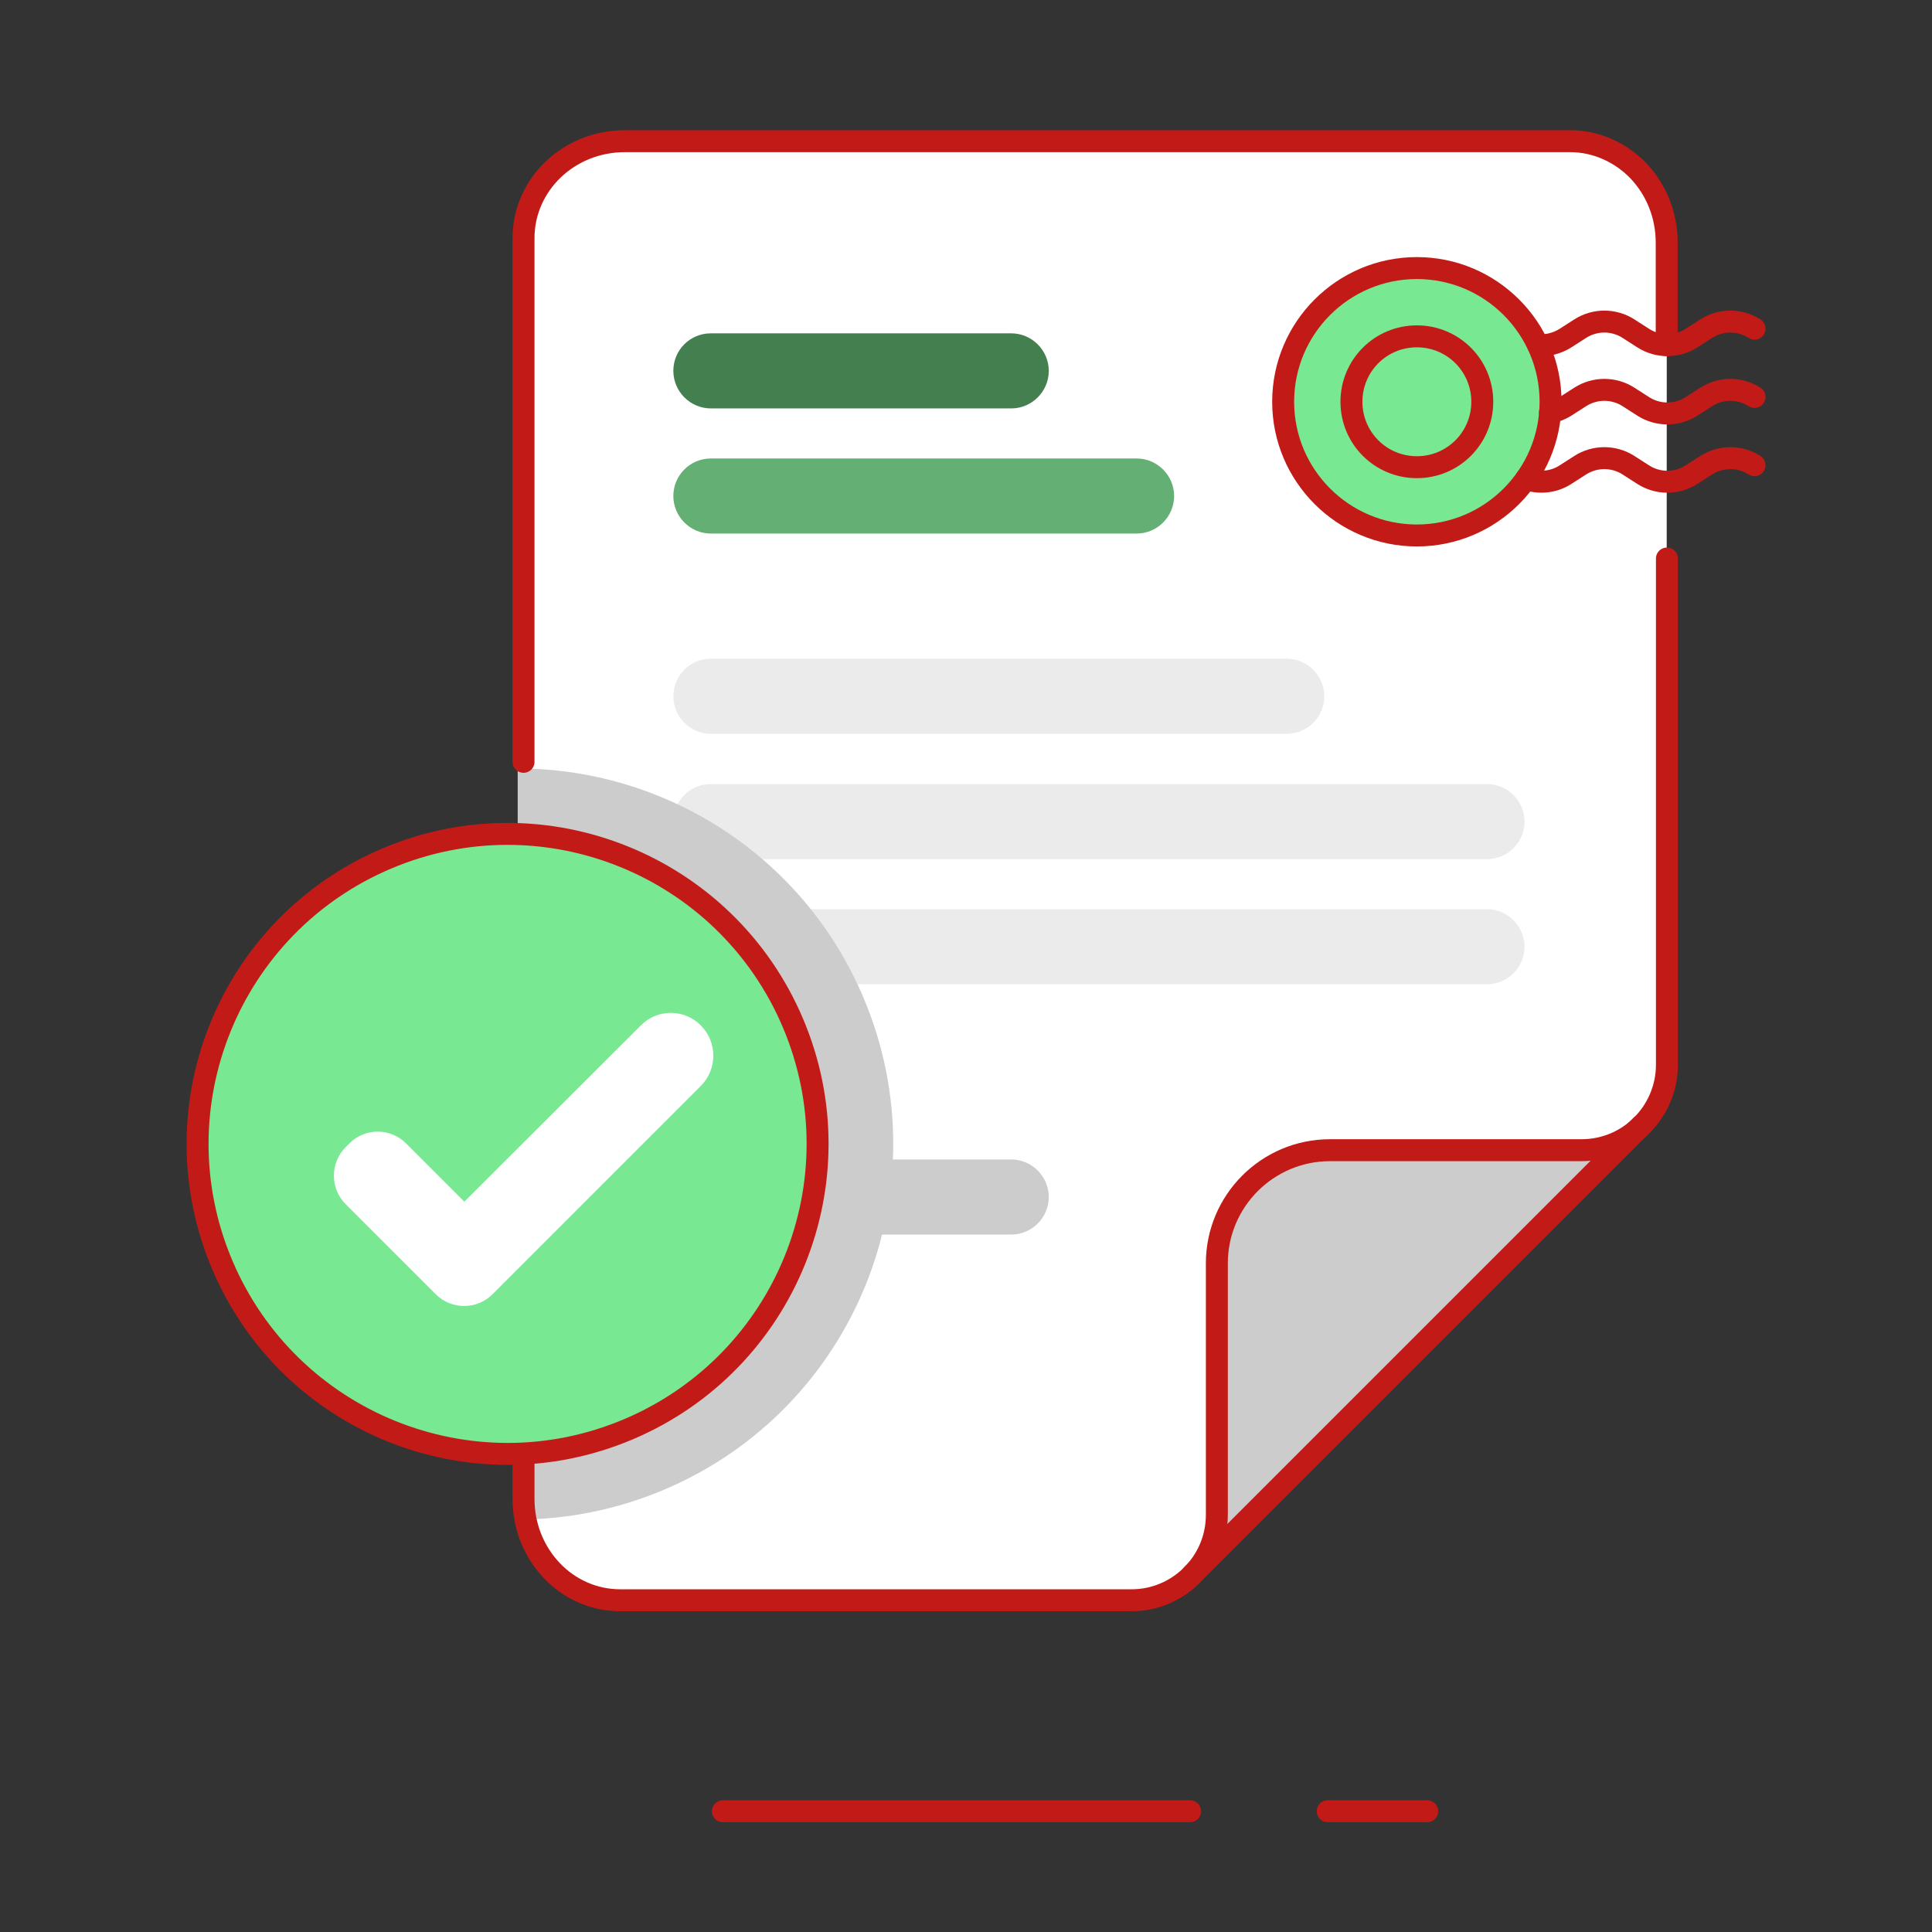
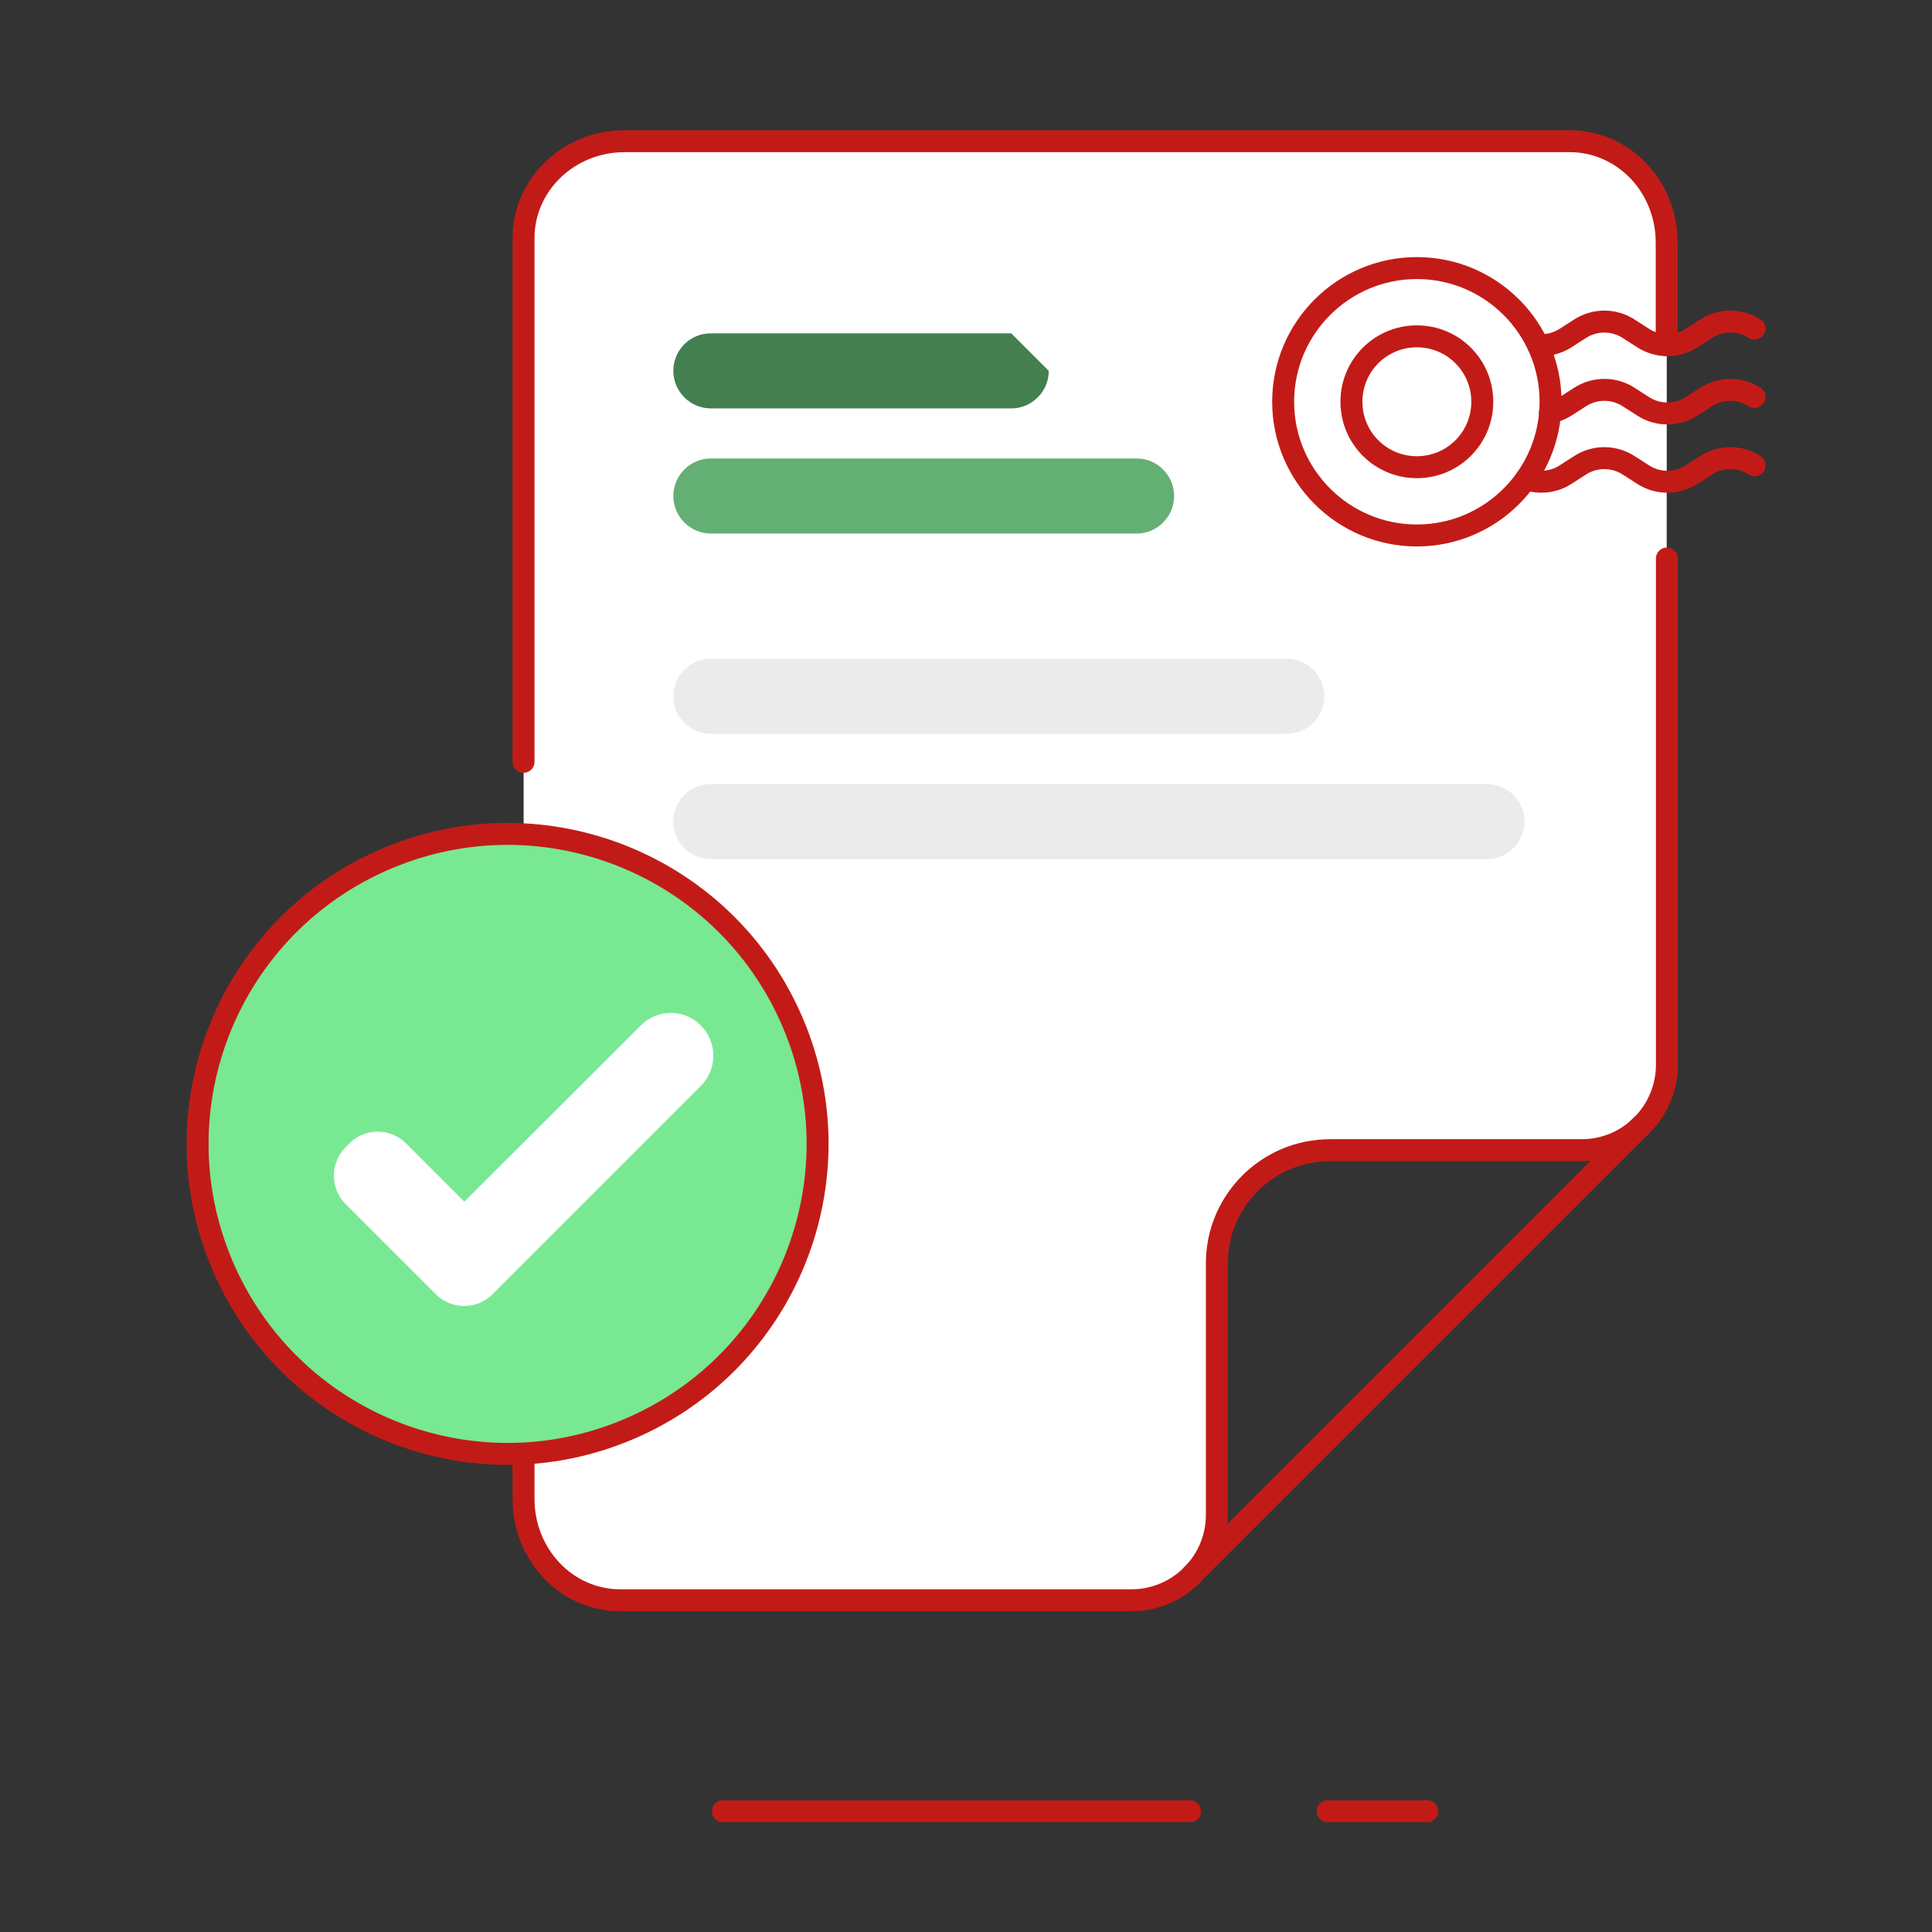
<svg xmlns="http://www.w3.org/2000/svg" width="88px" height="88px" viewBox="0 0 88 88" version="1.1">
  <rect x="0" y="0" width="88" height="88" fill="#333333" stroke="none" />
  <title>3FA8DE5B-8D89-4A02-B0DC-261E4F52D2AF</title>
  <g id="Symbols" stroke="none" stroke-width="1" fill="none" fill-rule="evenodd">
    <g id="01_Basics/07_icons/05_illustrations_88x88/Status/w03-claim-positive">
      <polygon id="BG" fill-opacity="0" fill="#FFFFFF" points="0 88.001 88 88.001 88 0.001 0 0.001" />
      <g id="Illustration-88px_Status-w3-claim-positive" transform="translate(9, 6.43)">
        <g id="fill_8_" transform="translate(14.58, 0.003)">
          <path d="M52.33,42.08 C52.33,43.15 51.9,44.13 51.19,44.83 C50.49,45.53 49.51,45.97 48.44,45.97 L48.44,45.97 L37,45.97 C35.58,45.97 34.29,46.55 33.36,47.48 C32.43,48.41 31.85,49.7 31.85,51.12 L31.85,51.12 L31.85,62.57 C31.85,63.64 31.42,64.62 30.71,65.32 C30.01,66.02 29.04,66.46 27.96,66.46 L27.96,66.46 L4.68,66.46 C3.46,66.46 2.36,65.94 1.56,65.11 C0.76,64.27 0.27,63.12 0.27,61.84 L0.27,61.84 L0.27,4.41 C0.27,3.19 0.79,2.09 1.62,1.29 C2.46,0.49 3.61,0 4.89,0 L4.89,0 L47.93,0 C49.15,0 50.25,0.52 51.05,1.35 C51.85,2.18 52.34,3.34 52.34,4.62 L52.34,4.62 L52.33,42.08 Z" id="Combined-Shape_16_" fill="#FFFFFF" />
-           <path d="M46.66,11.86 C46.66,15.01 44.11,17.56 40.96,17.56 C37.81,17.56 35.26,15.01 35.26,11.86 C35.26,8.71 37.81,6.16 40.96,6.16 C44.11,6.16 46.66,8.72 46.66,11.86" id="Fill-5_9_" fill="#79E893" />
-           <path d="M8.8,8.75 L22.48,8.75 C23.42,8.75 24.19,9.52 24.19,10.46 L24.19,10.46 C24.19,11.4 23.42,12.17 22.48,12.17 L8.8,12.17 C7.86,12.17 7.09,11.4 7.09,10.46 L7.09,10.46 C7.09,9.51 7.85,8.75 8.8,8.75 Z" id="Rectangle_165_" fill="#437F4F" />
+           <path d="M8.8,8.75 L22.48,8.75 L24.19,10.46 C24.19,11.4 23.42,12.17 22.48,12.17 L8.8,12.17 C7.86,12.17 7.09,11.4 7.09,10.46 L7.09,10.46 C7.09,9.51 7.85,8.75 8.8,8.75 Z" id="Rectangle_165_" fill="#437F4F" />
          <path d="M8.8,14.45 L28.19,14.45 C29.13,14.45 29.9,15.22 29.9,16.16 L29.9,16.16 C29.9,17.1 29.13,17.87 28.19,17.87 L8.8,17.87 C7.86,17.87 7.09,17.1 7.09,16.16 L7.09,16.16 C7.09,15.22 7.85,14.45 8.8,14.45 Z" id="Rectangle-Copy_5_" fill="#64AF73" />
          <path d="M8.8,23.57 L35.03,23.57 C35.97,23.57 36.74,24.34 36.74,25.28 L36.74,25.28 C36.74,26.22 35.97,26.99 35.03,26.99 L8.8,26.99 C7.86,26.99 7.09,26.22 7.09,25.28 L7.09,25.28 C7.09,24.34 7.85,23.57 8.8,23.57 Z" id="Rectangle-Copy-2_8_" fill="#EBEBEB" />
          <path d="M8.8,29.28 L44.15,29.28 C45.09,29.28 45.86,30.05 45.86,30.99 L45.86,30.99 C45.86,31.93 45.09,32.7 44.15,32.7 L8.8,32.7 C7.86,32.7 7.09,31.93 7.09,30.99 L7.09,30.99 C7.09,30.04 7.85,29.28 8.8,29.28 Z" id="Rectangle-Copy-3_18_" fill="#EBEBEB" />
-           <path d="M8.8,34.98 L44.15,34.98 C45.09,34.98 45.86,35.75 45.86,36.69 L45.86,36.69 C45.86,37.63 45.09,38.4 44.15,38.4 L8.8,38.4 C7.86,38.4 7.09,37.63 7.09,36.69 L7.09,36.69 C7.09,35.74 7.85,34.98 8.8,34.98 Z" id="Rectangle-Copy-3_17_" fill="#EBEBEB" />
-           <path d="M8.8,46.38 L22.48,46.38 C23.42,46.38 24.19,47.15 24.19,48.09 L24.19,48.09 C24.19,49.03 23.42,49.8 22.48,49.8 L8.8,49.8 C7.86,49.8 7.09,49.03 7.09,48.09 L7.09,48.09 C7.09,47.15 7.85,46.38 8.8,46.38 Z" id="Rectangle-Copy-3_16_" fill="#CCCCCC" />
-           <path d="M30.7,65.32 C31.4,64.62 31.84,63.64 31.84,62.57 L31.84,56.84 L31.84,51.11 C31.84,49.69 32.42,48.4 33.35,47.47 C34.28,46.54 35.57,45.96 36.99,45.96 L42.72,45.96 L48.45,45.96 C49.52,45.96 50.5,45.53 51.2,44.82 L30.7,65.32 Z" id="Fill-35_6_" fill="#CCCCCC" />
-           <path d="M-4.4408921e-16,28.57 C6.66,28.57 12.99,32.49 15.75,39.01 C19.43,47.71 15.36,57.74 6.67,61.42 C4.49,62.34 2.23,62.78 -4.4408921e-16,62.78 L-4.4408921e-16,28.57 Z" id="Rectangle-2_5_" fill="#CCCCCC" />
        </g>
        <g id="Status_2_" transform="translate(-0, 31.553)">
          <path d="M27.12,8.62 C24.08,1.44 15.8,-1.92 8.62,1.12 C1.44,4.16 -1.92,12.44 1.12,19.62 C4.16,26.8 12.44,30.16 19.62,27.12 C26.8,24.08 30.16,15.8 27.12,8.62" id="Fill-21_12_" fill="#79E893" />
          <path d="M27.12,8.62 C24.08,1.44 15.8,-1.92 8.62,1.12 C1.44,4.16 -1.92,12.44 1.12,19.62 C4.16,26.8 12.44,30.16 19.62,27.12 C26.8,24.08 30.16,15.8 27.12,8.62 Z" id="Stroke-44_2_" stroke="#C21B17" stroke-linecap="round" stroke-linejoin="round" />
          <g id="Status-Ok_1_" transform="translate(6.208, 8.152)" fill="#FFFFFF">
            <path d="M16.712,0.569 C17.473,1.329 17.473,2.569 16.712,3.329 L7.402,12.639 C7.402,12.639 7.393,12.649 7.393,12.649 L7.223,12.819 C6.513,13.529 5.353,13.529 4.643,12.819 L4.572,12.749 C4.572,12.749 4.562,12.739 4.562,12.739 L4.553,12.729 L0.532,8.709 C-0.177,7.999 -0.177,6.839 0.532,6.119 L0.703,5.949 C1.413,5.229 2.572,5.229 3.292,5.949 L5.942,8.599 L13.973,0.579 C14.723,-0.191 15.953,-0.191 16.712,0.569 Z" id="Combined-Shape_17_" />
          </g>
        </g>
        <g id="outlines_7_" transform="translate(14.846, 0)" stroke="#C21B17" stroke-linecap="round" stroke-linejoin="round">
          <path d="M52.07,9.29 L52.07,4.62 C52.07,3.35 51.58,2.19 50.78,1.35 C49.98,0.52 48.87,0 47.66,0 L4.62,0 C3.34,0 2.19,0.49 1.35,1.29 C0.52,2.09 -4.4408921e-16,3.19 -4.4408921e-16,4.41 L-4.4408921e-16,28.27" id="Stroke-51_8_" />
          <path d="M-4.4408921e-16,59.8 L-4.4408921e-16,61.84 C-4.4408921e-16,63.12 0.49,64.27 1.29,65.11 C2.09,65.95 3.19,66.46 4.41,66.46 L16.05,66.46 L27.69,66.46 C28.77,66.46 29.74,66.02 30.44,65.32 C31.14,64.62 31.58,63.65 31.58,62.57 L31.58,56.84 L31.58,51.11 C31.58,49.69 32.16,48.4 33.09,47.47 C34.02,46.54 35.31,45.96 36.73,45.96 L42.46,45.96 L48.19,45.96 C49.26,45.96 50.24,45.53 50.94,44.82 C51.64,44.12 52.08,43.14 52.08,42.07 L52.08,23.35 L52.08,19.01" id="Stroke-53_8_" />
          <line x1="50.93" y1="44.82" x2="30.44" y2="65.31" id="Stroke-59_6_" />
          <path d="M46.78,11.87 C46.78,15.23 44.05,17.96 40.69,17.96 C37.33,17.96 34.6,15.23 34.6,11.87 C34.6,8.51 37.33,5.78 40.69,5.78 C44.05,5.78 46.78,8.51 46.78,11.87 Z" id="Stroke-63_6_" />
          <path d="M56.07,8.54 C55.4,8.11 54.54,8.11 53.87,8.54 L53.2,8.97 C52.53,9.4 51.67,9.4 51,8.97 L50.33,8.54 C49.66,8.11 48.8,8.11 48.13,8.54 L47.46,8.97 C47.08,9.21 46.64,9.32 46.21,9.29" id="Stroke-67_6_" />
          <path d="M56.07,11.65 C55.4,11.22 54.54,11.22 53.87,11.65 L53.2,12.08 C52.53,12.51 51.67,12.51 51,12.08 L50.33,11.65 C49.66,11.22 48.8,11.22 48.13,11.65 L47.46,12.08 C47.24,12.22 47,12.31 46.75,12.36" id="Stroke-69_8_" />
          <path d="M56.07,14.76 C55.4,14.33 54.54,14.33 53.87,14.76 L53.2,15.19 C52.53,15.62 51.67,15.62 51,15.19 L50.33,14.76 C49.66,14.33 48.8,14.33 48.13,14.76 L47.46,15.19 C46.92,15.54 46.25,15.6 45.66,15.39" id="Stroke-71_7_" />
          <line x1="9.08" y1="76.07" x2="30.36" y2="76.07" id="Stroke-55_8_" />
          <line x1="36.63" y1="76.07" x2="41.16" y2="76.07" id="Stroke-57_6_" />
          <path d="M43.67,11.87 C43.67,13.52 42.34,14.85 40.69,14.85 C39.04,14.85 37.71,13.52 37.71,11.87 C37.71,10.22 39.04,8.89 40.69,8.89 C42.34,8.89 43.67,10.22 43.67,11.87 Z" id="Stroke-65_7_" />
        </g>
      </g>
    </g>
  </g>
</svg>